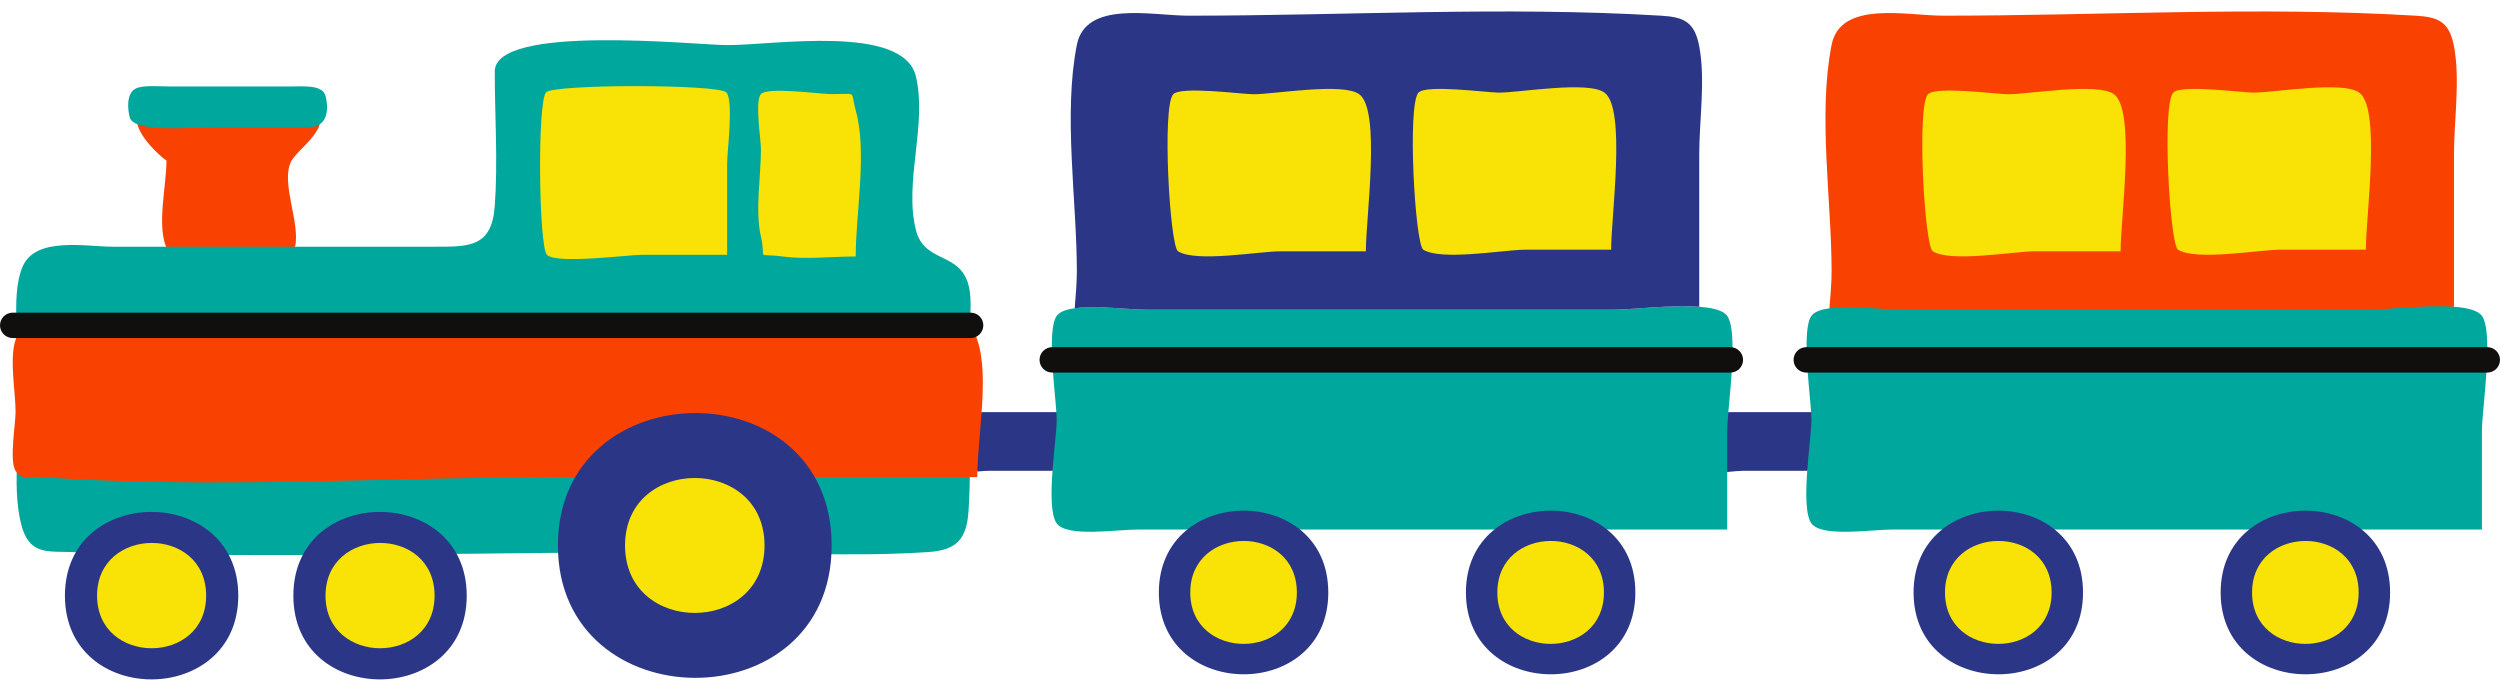
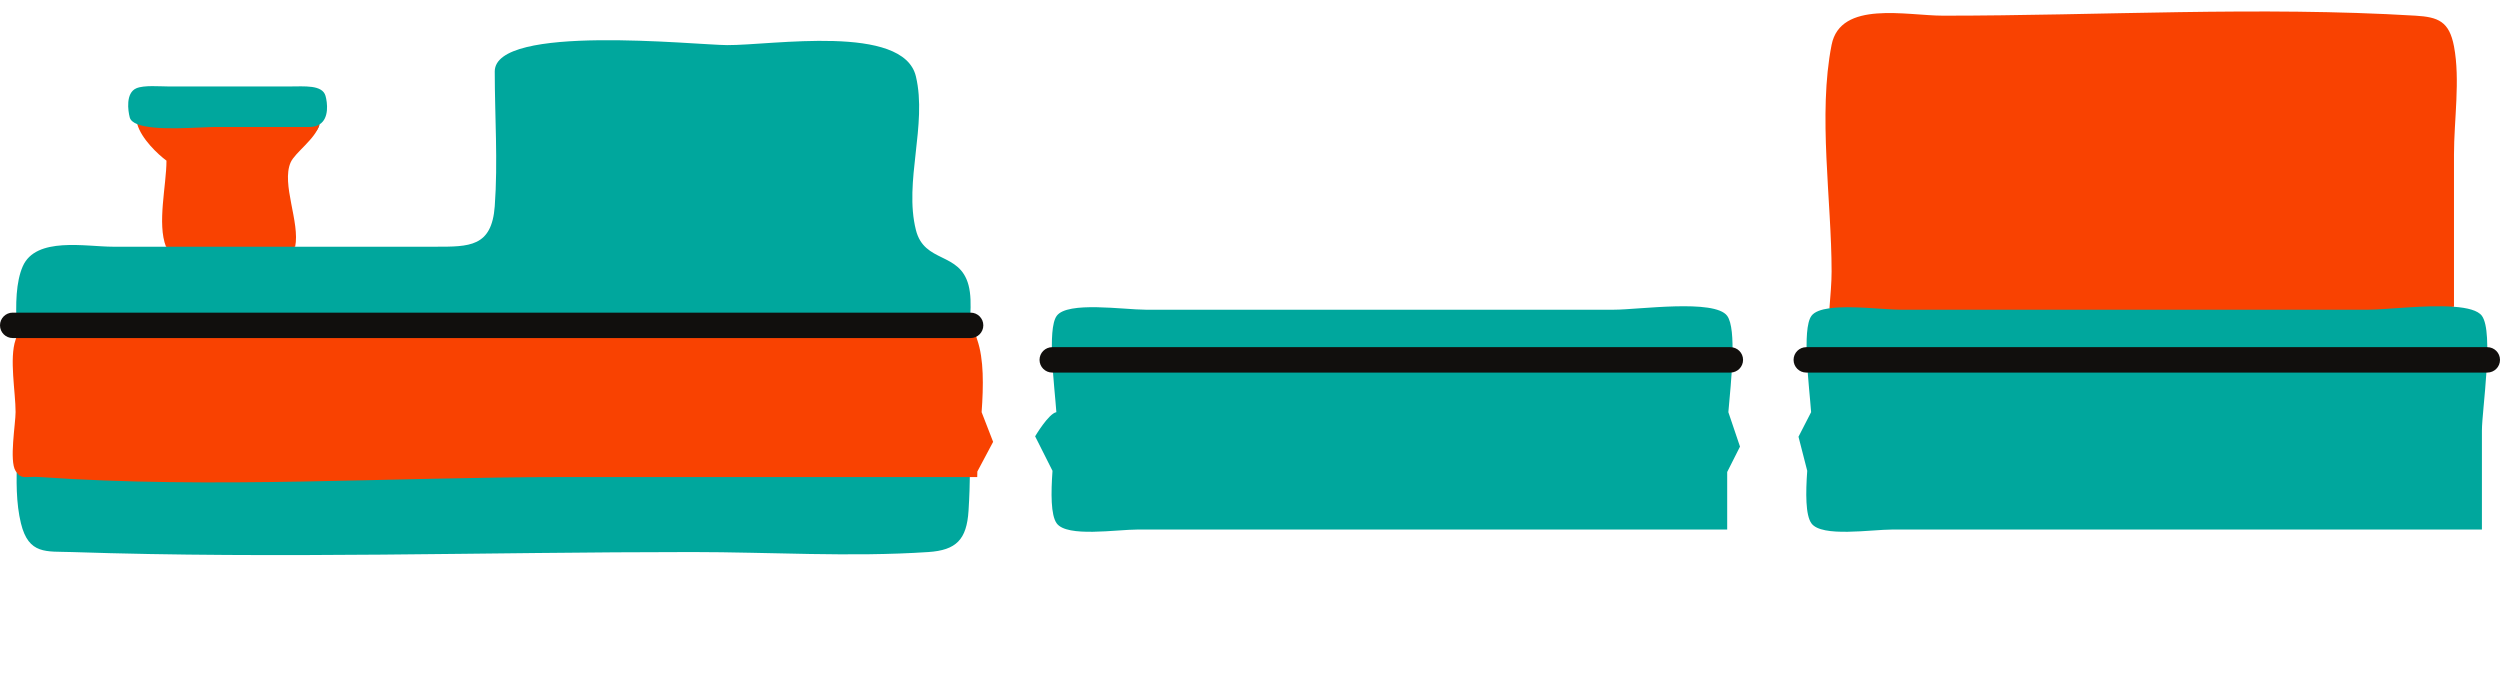
<svg xmlns="http://www.w3.org/2000/svg" fill="#000000" height="135.9" preserveAspectRatio="xMidYMid meet" version="1" viewBox="0.0 -2.3 500.0 135.9" width="500" zoomAndPan="magnify">
  <defs>
    <clipPath id="a">
-       <path d="M 12 0 L 479 0 L 479 133.578 L 12 133.578 Z M 12 0" />
-     </clipPath>
+       </clipPath>
  </defs>
  <g>
    <g id="change1_1">
      <path d="M 345.438 60.871 C 342.945 57.449 327.691 59.641 322.82 59.641 C 291.586 59.641 260.348 59.641 229.113 59.641 C 224.773 59.641 213.496 57.91 211.344 60.871 C 209.391 63.555 210.926 75.133 211.273 80.133 C 209.695 80.434 207.027 84.965 207.027 84.965 L 210.5 91.863 C 210.184 96.305 210.145 100.73 211.344 102.375 C 213.414 105.215 223.258 103.605 227.598 103.605 C 243.07 103.605 258.547 103.605 274.02 103.605 C 297.824 103.605 321.629 103.605 345.438 103.605 C 345.438 99.77 345.438 95.934 345.438 92.098 L 348 87.023 L 345.672 80.133 C 346.219 73.957 347.367 63.527 345.438 60.871 Z M 496.383 60.871 C 495.582 59.77 493.461 59.254 490.797 59.055 L 428.227 37.34 L 365.891 59.355 C 364.215 59.594 362.891 60.047 362.289 60.871 C 360.336 63.555 361.871 75.133 362.223 80.133 L 359.699 85.047 L 361.445 91.863 C 361.129 96.305 361.09 100.73 362.289 102.375 C 364.359 105.215 374.207 103.605 378.547 103.605 C 394.02 103.605 409.492 103.605 424.969 103.605 C 448.77 103.605 472.578 103.605 496.383 103.605 C 496.383 97.008 496.383 90.414 496.383 83.816 C 496.383 79.746 498.805 64.203 496.383 60.871 Z M 27.457 22.531 C 27.457 22.531 32.359 28.938 42.496 28.938 C 42.496 28.938 62.727 28.273 63.914 22.574 C 65.887 21.332 65.469 18.18 65.105 16.879 C 64.473 14.621 60.887 14.992 57.93 14.992 C 49.852 14.992 41.77 14.992 33.691 14.992 C 31.91 14.992 28.828 14.695 27.273 15.355 C 25.102 16.281 25.59 19.832 25.949 21.184 C 26.105 21.773 26.652 22.211 27.457 22.531 Z M 193.707 66.969 C 193.707 77.855 194.398 88.984 193.707 99.848 C 193.34 105.633 191.242 107.738 185.664 108.109 C 170.062 109.148 154.039 108.109 138.41 108.109 C 97.117 108.109 55.574 109.484 14.305 108.109 C 9.27 107.941 5.734 108.684 4.188 102.367 C 2.238 94.422 4.188 83.566 4.188 75.414 C 4.188 68.855 1.832 57.191 4.547 50.977 C 7.172 44.965 17.164 47.043 22.621 47.043 C 26.148 47.043 29.672 47.043 33.199 47.043 L 45.688 40.801 L 59.031 47.043 C 68.363 47.043 77.699 47.043 87.035 47.043 C 93.852 47.043 98.344 47.121 98.949 38.949 C 99.602 30.066 98.949 20.91 98.949 11.996 C 98.949 2.414 138.957 6.684 145.414 6.723 C 154.395 6.773 180.66 2.41 183.18 12.98 C 185.48 22.652 180.754 34.055 183.18 43.691 C 184.863 50.406 191.922 47.988 193.707 54.734 C 194.648 58.293 193.707 63.309 193.707 66.969" fill="#00a79d" />
    </g>
    <g id="change2_1">
      <path d="M 195.445 65.652 C 194.09 61.727 195.586 63.012 190.52 62.766 C 174.082 61.98 157.41 62.766 140.957 62.766 C 101.586 62.766 62.211 62.766 22.84 62.766 C 17.824 62.766 11.898 61.875 6.957 62.766 C 2.359 63.598 4.547 61.523 3.117 65.652 C 1.828 69.375 3.117 76.145 3.117 80.098 C 3.117 82.453 1.82 89.867 3.117 91.887 C 4.305 93.738 4.965 92.898 8.043 93.113 C 42.48 95.516 77.945 93.113 112.457 93.113 C 140.121 93.113 167.785 93.113 195.445 93.113 C 195.445 92.758 195.457 92.383 195.469 92.008 L 198.625 86.07 L 196.324 80.133 C 196.703 74.84 196.789 69.539 195.445 65.652 Z M 490.797 6.961 C 489.844 1.953 487.613 1.109 483.113 0.836 C 451.867 -1.051 419.945 0.836 388.641 0.836 C 381.363 0.836 368.094 -2.289 366.32 6.668 C 363.562 20.605 366.32 37.828 366.32 52.031 C 366.32 54.18 366.094 56.723 365.891 59.355 C 370.211 58.75 376.934 59.641 380.062 59.641 C 411.297 59.641 442.531 59.641 473.77 59.641 C 477.074 59.641 485.16 58.633 490.797 59.055 C 490.797 48.898 490.797 38.746 490.797 28.59 C 490.797 21.781 492.07 13.664 490.797 6.961 Z M 27.457 22.531 C 31.051 23.969 39.887 23.098 43.082 23.098 C 49.344 23.098 55.605 23.098 61.871 23.098 C 62.742 23.098 63.406 22.898 63.914 22.574 C 63.098 25.504 58.988 28.203 58.121 30.195 C 56.238 34.527 60.035 42.172 59.031 47.043 C 50.418 47.043 41.809 47.043 33.199 47.043 C 31.395 42.441 33.293 34.73 33.293 29.828 C 31.578 28.566 28.273 25.445 27.457 22.531" fill="#f94201" />
    </g>
    <g clip-path="url(#a)" id="change3_1">
-       <path d="M 382.715 116.199 C 382.715 137.949 416.605 138.078 416.605 116.199 C 416.605 94.324 382.715 94.426 382.715 116.199 Z M 444.129 116.199 C 444.129 137.949 478.02 138.078 478.02 116.199 C 478.02 94.324 444.129 94.426 444.129 116.199 Z M 231.77 116.199 C 231.77 137.949 265.656 138.078 265.656 116.199 C 265.656 94.324 231.77 94.426 231.77 116.199 Z M 293.184 116.199 C 293.184 137.949 327.07 138.078 327.07 116.199 C 327.07 94.324 293.184 94.426 293.184 116.199 Z M 332.168 0.836 C 300.922 -1.051 269 0.836 237.691 0.836 C 230.418 0.836 217.145 -2.289 215.371 6.668 C 212.613 20.605 215.371 37.828 215.371 52.031 C 215.371 54.18 215.145 56.723 214.941 59.355 C 219.266 58.75 225.984 59.641 229.113 59.641 C 260.348 59.641 291.586 59.641 322.82 59.641 C 326.129 59.641 334.215 58.633 339.848 59.055 C 339.848 48.898 339.848 38.746 339.848 28.59 C 339.848 21.781 341.121 13.664 339.848 6.961 C 338.895 1.953 336.668 1.109 332.168 0.836 Z M 345.672 80.133 C 345.535 81.699 345.438 82.996 345.438 83.816 C 345.438 86.578 345.438 89.34 345.438 92.098 C 346.781 91.969 347.926 91.863 348.625 91.863 C 352.898 91.863 357.172 91.863 361.445 91.863 C 361.746 87.703 362.289 83.527 362.289 81.621 C 362.289 81.238 362.266 80.73 362.223 80.133 C 356.707 80.133 351.188 80.133 345.672 80.133 Z M 196.324 80.133 C 196.027 84.336 195.559 88.523 195.469 92.008 C 196.387 91.922 197.156 91.863 197.68 91.863 C 201.953 91.863 206.227 91.863 210.5 91.863 C 210.801 87.703 211.344 83.527 211.344 81.621 C 211.344 81.238 211.316 80.73 211.273 80.133 C 206.293 80.133 201.309 80.133 196.324 80.133 Z M 12.984 116.832 C 12.984 139.207 47.656 139.117 47.656 116.832 C 47.656 94.547 12.984 94.457 12.984 116.832 Z M 58.672 116.832 C 58.672 139.207 93.344 139.117 93.344 116.832 C 93.344 94.547 58.672 94.457 58.672 116.832 Z M 166.332 106.793 C 166.332 142.309 111.582 141.883 111.582 106.793 C 111.582 71.738 166.332 71.23 166.332 106.793" fill="#2b3786" />
-     </g>
+       </g>
    <g id="change4_1">
-       <path d="M 320.902 16.227 C 317.633 13.82 303.922 16.227 299.766 16.227 C 297.473 16.227 285.242 14.555 283.695 16.227 C 281.406 18.703 283.023 46.609 284.656 47.637 C 288.289 49.918 300.84 47.637 305.094 47.637 C 310.805 47.637 316.516 47.637 322.227 47.637 C 322.227 40.859 325.266 19.43 320.902 16.227 Z M 422.801 16.551 C 419.527 14.148 405.816 16.551 401.656 16.551 C 399.367 16.551 387.137 14.883 385.594 16.551 C 383.301 19.031 384.918 46.934 386.555 47.961 C 390.188 50.242 402.734 47.961 406.988 47.961 C 412.699 47.961 418.41 47.961 424.121 47.961 C 424.121 41.184 427.16 19.758 422.801 16.551 Z M 471.852 16.227 C 468.578 13.82 454.867 16.227 450.711 16.227 C 448.422 16.227 436.188 14.555 434.645 16.227 C 432.352 18.703 433.973 46.609 435.605 47.637 C 439.238 49.918 451.785 47.637 456.043 47.637 C 461.754 47.637 467.461 47.637 473.172 47.637 C 473.172 40.859 476.215 19.43 471.852 16.227 Z M 271.852 16.551 C 268.578 14.148 254.867 16.551 250.711 16.551 C 248.422 16.551 236.188 14.883 234.645 16.551 C 232.355 19.031 233.973 46.934 235.605 47.961 C 239.238 50.242 251.785 47.961 256.043 47.961 C 261.754 47.961 267.465 47.961 273.172 47.961 C 273.172 41.184 276.215 19.758 271.852 16.551 Z M 145.426 48.66 C 145.426 42.539 145.426 36.422 145.426 30.305 C 145.426 28.184 146.766 17.645 145.254 16.168 C 143.562 14.52 110.758 14.504 109.215 16.168 C 107.434 18.086 107.754 46.918 109.383 48.66 C 111.176 50.578 125.68 48.66 128.402 48.66 C 134.078 48.66 139.75 48.66 145.426 48.66 Z M 165.879 16.508 C 163.695 16.469 153.512 15.066 152.191 16.508 C 150.926 17.898 152.191 25.637 152.191 27.539 C 152.191 32.879 150.98 39.867 152.191 45.059 C 153.348 50 150.91 48.258 156.473 48.996 C 161.188 49.625 166.367 48.996 171.145 48.996 C 171.145 40.211 173.48 28.156 171.145 19.781 C 169.973 15.574 171.73 16.617 165.879 16.508 Z M 65.105 116.832 C 65.105 130.836 86.914 130.875 86.914 116.832 C 86.914 102.707 65.105 102.844 65.105 116.832 Z M 125.008 106.793 C 125.008 124.785 152.906 124.785 152.906 106.793 C 152.906 88.801 125.008 88.801 125.008 106.793 Z M 19.414 116.832 C 19.414 130.836 41.227 130.875 41.227 116.832 C 41.227 102.707 19.414 102.844 19.414 116.832 Z M 389 116.199 C 389 129.887 410.32 129.922 410.32 116.199 C 410.32 102.391 389 102.523 389 116.199 Z M 450.414 116.199 C 450.414 129.887 471.73 129.922 471.73 116.199 C 471.73 102.391 450.414 102.523 450.414 116.199 Z M 238.055 116.199 C 238.055 129.887 259.371 129.922 259.371 116.199 C 259.371 102.391 238.055 102.523 238.055 116.199 Z M 320.785 116.199 C 320.785 129.922 299.469 129.887 299.469 116.199 C 299.469 102.523 320.785 102.391 320.785 116.199" fill="#f9e306" />
-     </g>
+       </g>
    <g id="change5_1">
      <path d="M 194.125 60.227 L 2.539 60.227 C 1.137 60.227 0 61.363 0 62.766 C 0 64.172 1.137 65.309 2.539 65.309 L 194.125 65.309 C 195.527 65.309 196.664 64.172 196.664 62.766 C 196.664 61.363 195.527 60.227 194.125 60.227 Z M 497.461 67.133 L 361.258 67.133 C 359.855 67.133 358.715 68.27 358.715 69.676 C 358.715 71.078 359.855 72.215 361.258 72.215 L 497.461 72.215 C 498.863 72.215 500 71.078 500 69.676 C 500 68.27 498.863 67.133 497.461 67.133 Z M 348.613 69.676 C 348.613 71.078 347.477 72.215 346.07 72.215 L 210.449 72.215 C 209.047 72.215 207.906 71.078 207.906 69.676 C 207.906 68.27 209.047 67.133 210.449 67.133 L 346.07 67.133 C 347.477 67.133 348.613 68.27 348.613 69.676" fill="#110f0d" />
    </g>
  </g>
</svg>